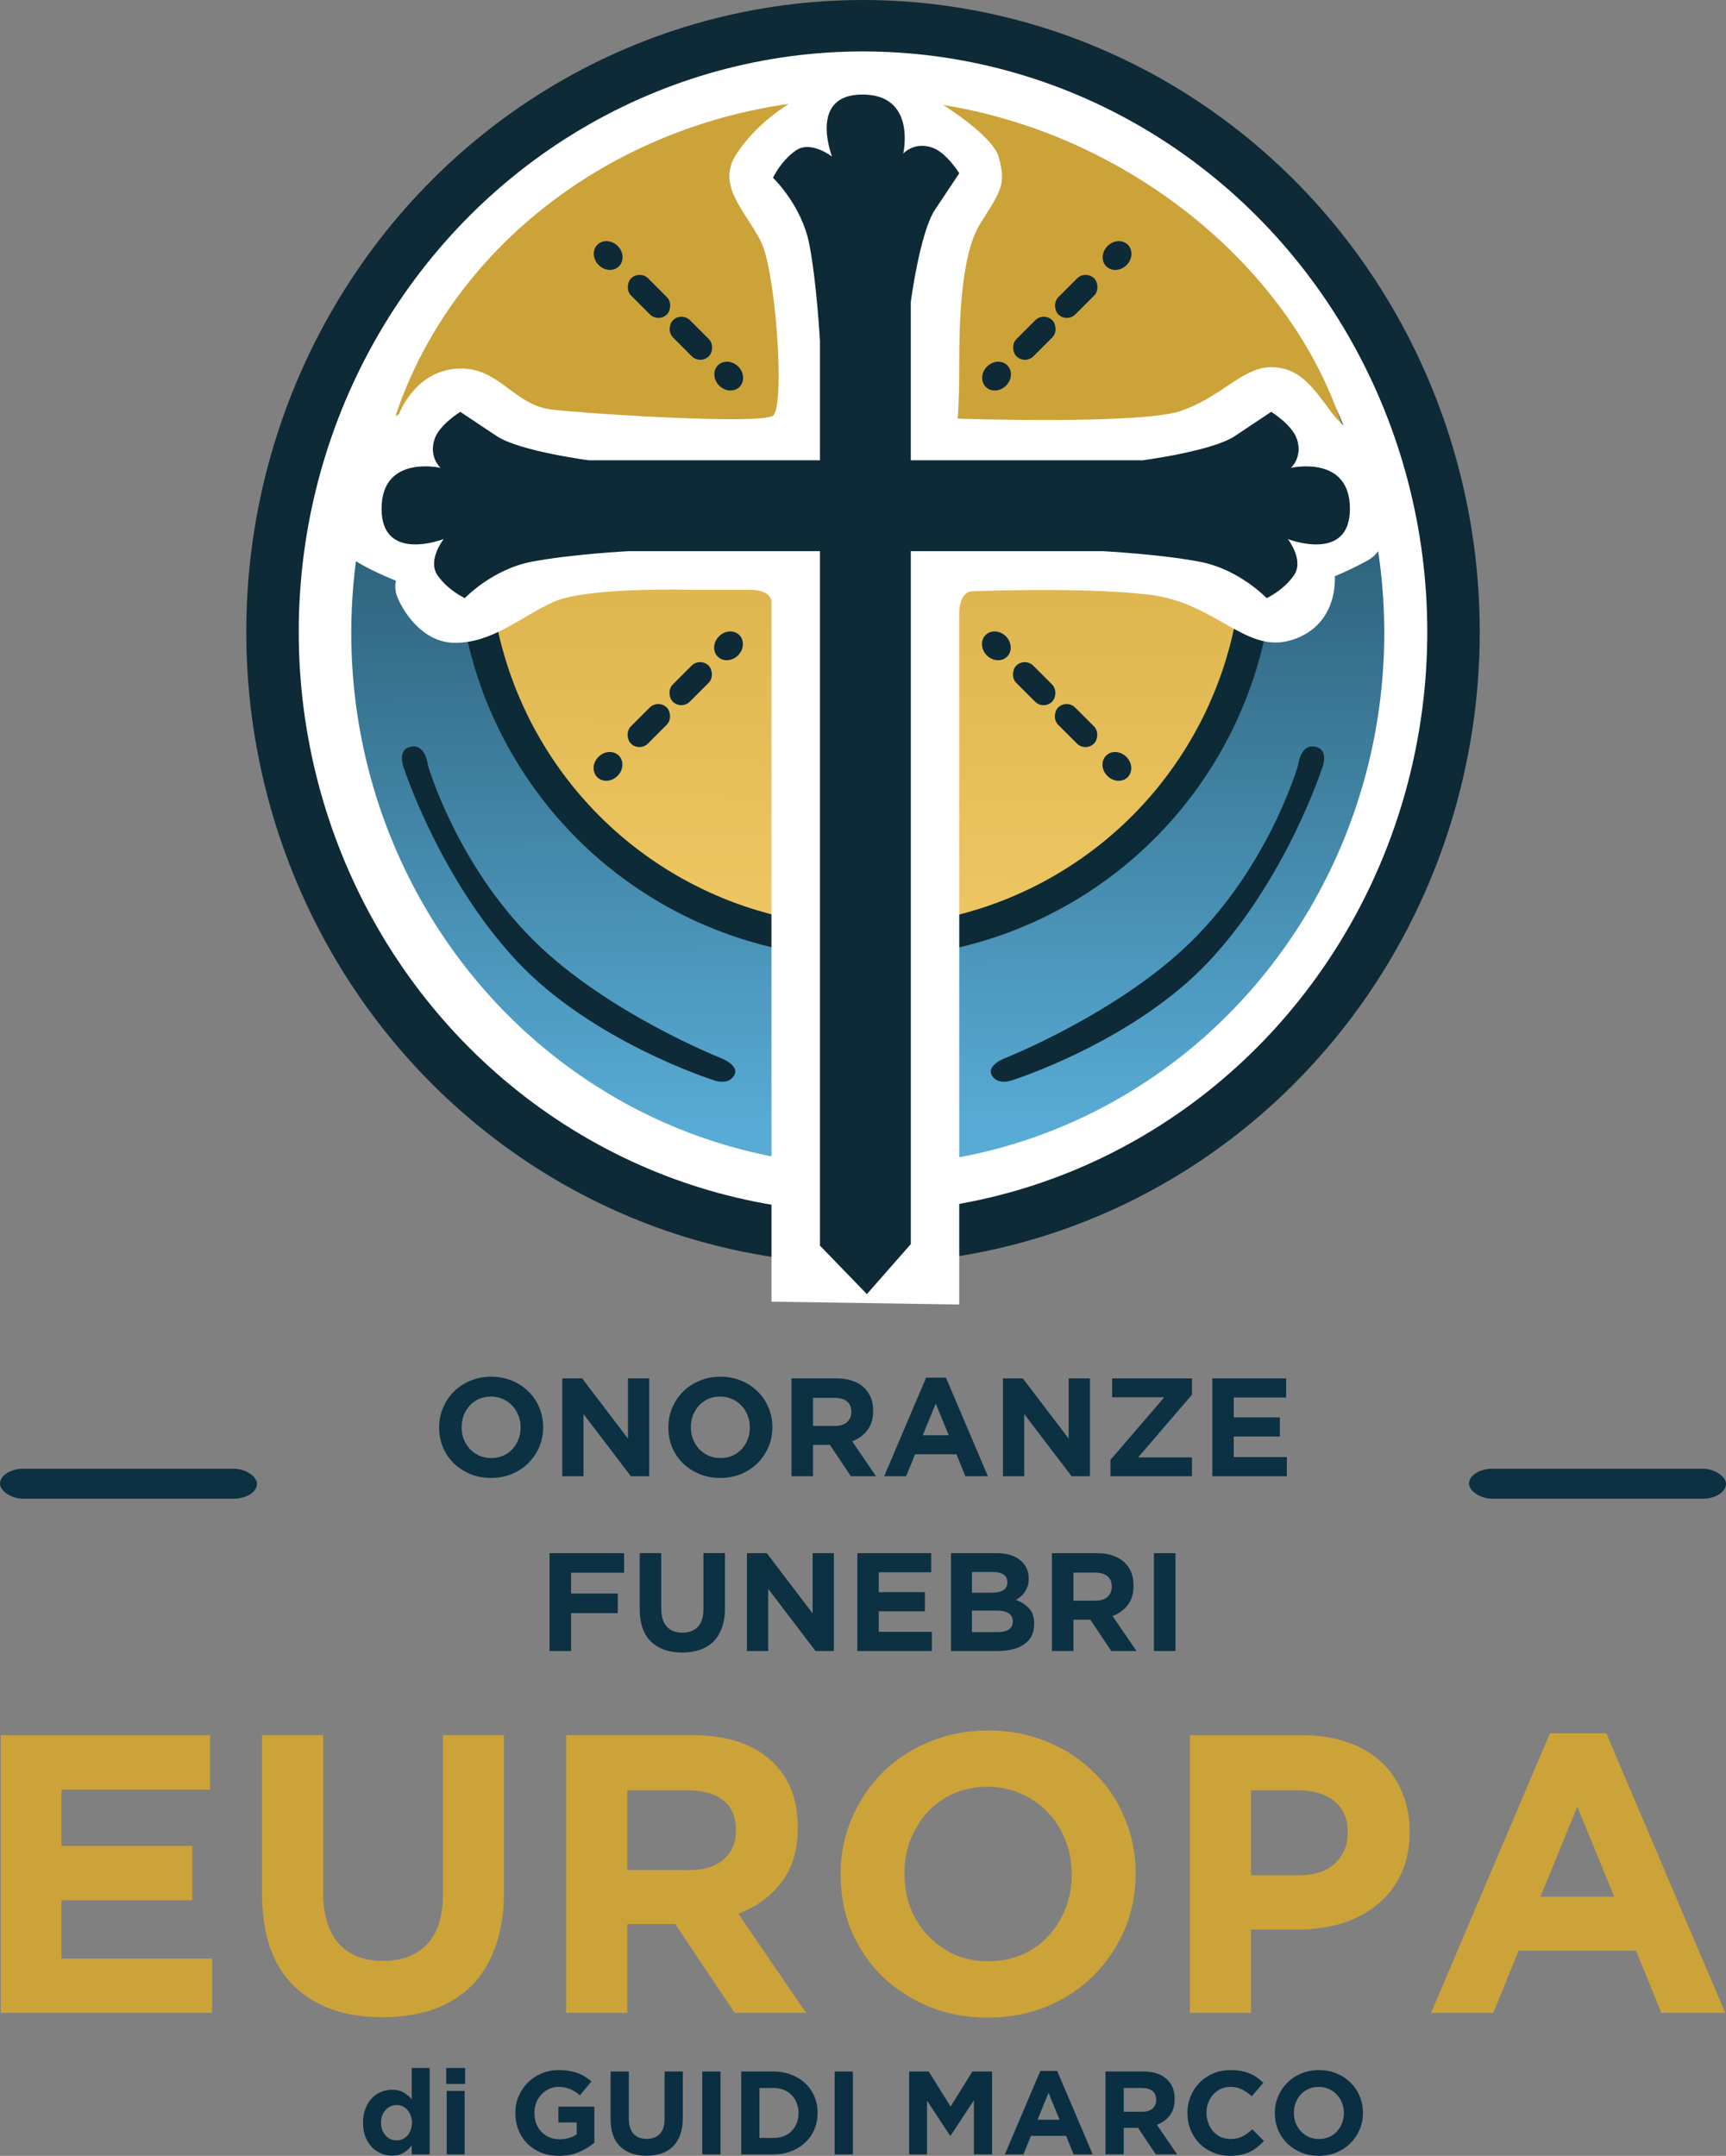
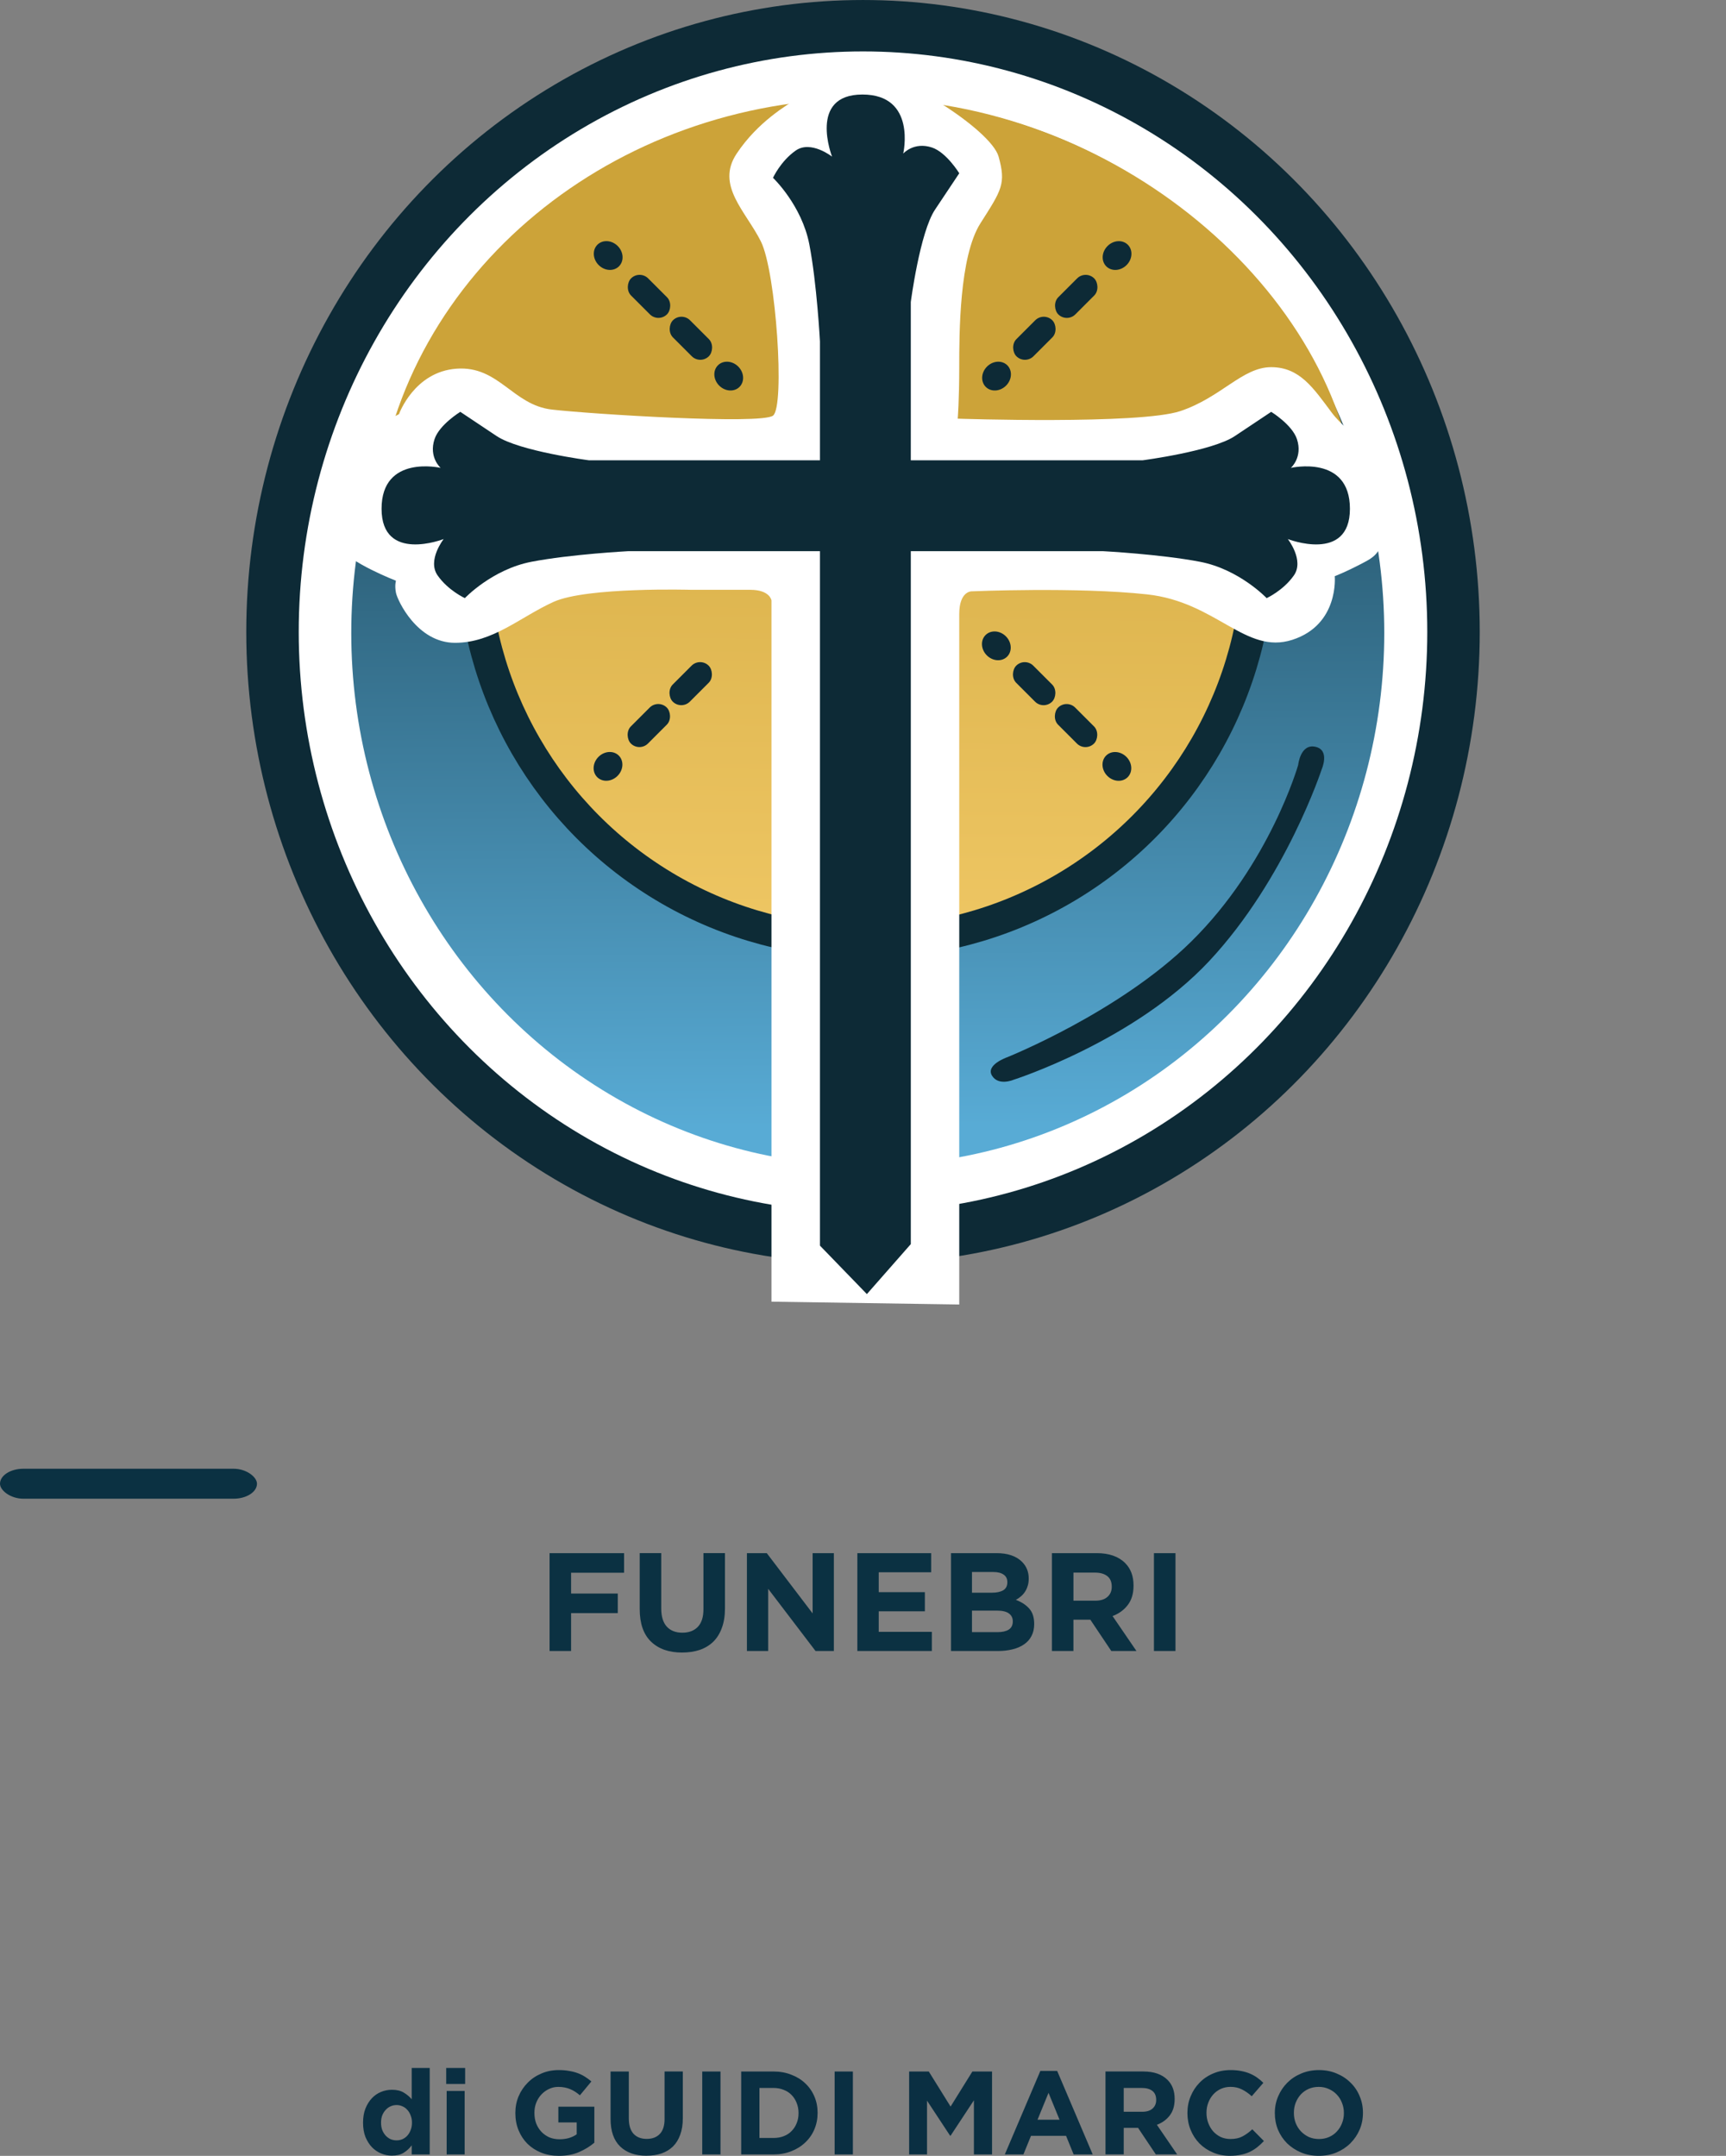
<svg xmlns="http://www.w3.org/2000/svg" xmlns:ns1="http://www.inkscape.org/namespaces/inkscape" xmlns:ns2="http://sodipodi.sourceforge.net/DTD/sodipodi-0.dtd" xmlns:xlink="http://www.w3.org/1999/xlink" width="147.221mm" height="183.838mm" viewBox="0 0 147.221 183.838" version="1.1" id="svg1" xml:space="preserve" ns1:version="1.3.2 (091e20e, 2023-11-25, custom)" ns2:docname="IMPRESA-FUNEBRE-EUROPA.svg">
  <rect x="0" y="0" width="147.221" height="183.838" fill="#808080" stroke="none" />
  <ns2:namedview id="namedview1" pagecolor="#ffffff" bordercolor="#000000" borderopacity="0.25" ns1:showpageshadow="2" ns1:pageopacity="0.0" ns1:pagecheckerboard="0" ns1:deskcolor="#d1d1d1" ns1:document-units="mm" ns1:zoom="1.0242632" ns1:cx="131.80206" ns1:cy="340.24457" ns1:window-width="1920" ns1:window-height="1009" ns1:window-x="-8" ns1:window-y="-8" ns1:window-maximized="1" ns1:current-layer="layer1" />
  <defs id="defs1">
    <linearGradient id="linearGradient14" ns1:collect="always">
      <stop style="stop-color:#0d2a36;stop-opacity:1;" offset="0" id="stop14" />
      <stop style="stop-color:#58abd5;stop-opacity:1;" offset="1" id="stop15" />
    </linearGradient>
    <linearGradient id="linearGradient12" ns1:collect="always">
      <stop style="stop-color:#cca339;stop-opacity:1;" offset="0" id="stop12" />
      <stop style="stop-color:#eec663;stop-opacity:1;" offset="1" id="stop13" />
    </linearGradient>
    <linearGradient ns1:collect="always" xlink:href="#linearGradient12" id="linearGradient13" x1="105.631" y1="63.489" x2="104.992" y2="128.333" gradientUnits="userSpaceOnUse" />
    <linearGradient ns1:collect="always" xlink:href="#linearGradient14" id="linearGradient15" x1="104.616" y1="57.811" x2="105.074" y2="143.294" gradientUnits="userSpaceOnUse" gradientTransform="matrix(1.03,0,0,1.033,-2.957,-3.226)" />
  </defs>
  <g ns1:label="Livello 1" ns1:groupmode="layer" id="layer1" transform="translate(-30.467,-33.137)">
    <g id="g27" ns1:export-filename="..\g27.jpg" ns1:export-xdpi="96" ns1:export-ydpi="96">
      <g id="g6" transform="translate(-0.485,-17.01)">
        <g id="g2" transform="translate(0,-45.508)">
-           <path style="font-size:33.822px;font-family:'Gotham Bold';-inkscape-font-specification:'Gotham Bold, ';text-align:center;word-spacing:0px;text-anchor:middle;fill:#cca339;stroke-width:0.436;stroke-linecap:round;stroke-linejoin:round" d="m 31.017,243.624 h 17.858 v 4.634 H 36.192 v 4.803 h 11.161 v 4.634 H 36.192 v 4.972 h 12.852 v 4.634 H 31.017 Z m 32.537,24.047 q -4.769,0 -7.508,-2.638 -2.74,-2.638 -2.74,-7.881 v -13.529 h 5.209 v 13.394 q 0,2.909 1.353,4.397 1.353,1.454 3.754,1.454 2.401,0 3.754,-1.421 1.353,-1.421 1.353,-4.262 v -13.563 h 5.209 v 13.36 q 0,2.706 -0.744,4.701 -0.71,1.996 -2.063,3.348 -1.353,1.319 -3.281,1.996 -1.928,0.643 -4.295,0.643 z m 26.178,-12.548 q 1.928,0 2.943,-0.913 1.048,-0.913 1.048,-2.435 v -0.068 q 0,-1.691 -1.082,-2.537 -1.082,-0.846 -3.01,-0.846 h -5.175 v 6.798 z m -10.485,-11.499 h 10.823 q 4.498,0 6.9,2.401 2.029,2.029 2.029,5.412 v 0.068 q 0,2.875 -1.421,4.701 -1.387,1.793 -3.653,2.638 l 5.784,8.455 h -6.088 l -5.073,-7.576 H 88.481 84.456 v 7.576 h -5.209 z m 36.02,19.279 q 1.556,0 2.875,-0.575 1.319,-0.575 2.232,-1.59 0.947,-1.015 1.454,-2.334 0.541,-1.353 0.541,-2.875 v -0.068 q 0,-1.522 -0.541,-2.875 -0.507,-1.353 -1.488,-2.368 -0.947,-1.015 -2.266,-1.59 -1.319,-0.609 -2.875,-0.609 -1.59,0 -2.909,0.575 -1.285,0.575 -2.232,1.59 -0.913,1.015 -1.454,2.368 -0.507,1.319 -0.507,2.841 v 0.068 q 0,1.522 0.507,2.875 0.541,1.353 1.488,2.368 0.981,1.015 2.266,1.623 1.319,0.575 2.909,0.575 z m -0.068,4.803 q -2.74,0 -5.039,-0.947 -2.3,-0.981 -3.991,-2.604 -1.657,-1.657 -2.604,-3.856 -0.913,-2.232 -0.913,-4.769 v -0.068 q 0,-2.537 0.947,-4.735 0.947,-2.232 2.604,-3.89 1.691,-1.691 3.991,-2.638 2.334,-0.981 5.073,-0.981 2.74,0 5.039,0.981 2.3,0.947 3.957,2.604 1.691,1.623 2.604,3.856 0.947,2.198 0.947,4.735 v 0.068 q 0,2.537 -0.947,4.769 -0.947,2.198 -2.638,3.89 -1.657,1.657 -3.991,2.638 -2.3,0.947 -5.039,0.947 z m 26.584,-12.142 q 1.962,0 3.044,-1.015 1.082,-1.048 1.082,-2.57 v -0.068 q 0,-1.759 -1.15,-2.672 -1.116,-0.913 -3.078,-0.913 h -4.025 v 7.238 z m -9.335,-11.939 h 9.673 q 2.131,0 3.788,0.609 1.691,0.575 2.841,1.657 1.184,1.082 1.793,2.604 0.643,1.488 0.643,3.315 v 0.068 q 0,2.063 -0.744,3.619 -0.744,1.556 -2.063,2.604 -1.285,1.048 -3.044,1.59 -1.725,0.507 -3.72,0.507 h -3.957 v 7.103 h -5.209 z m 36.19,13.766 -3.145,-7.678 -3.145,7.678 z m -5.479,-13.935 h 4.803 l 10.147,23.845 h -5.445 l -2.165,-5.31 h -10.011 l -2.165,5.31 h -5.31 z" id="text1" aria-label="EUROPA" />
          <path style="font-size:10.102px;font-family:'Gotham Bold';-inkscape-font-specification:'Gotham Bold, ';text-align:center;word-spacing:0px;text-anchor:middle;fill:#0a2f42;stroke-width:0.13;stroke-linecap:round;stroke-linejoin:round" d="m 64.778,278.17 q 0.273,0 0.505,-0.101 0.242,-0.111 0.414,-0.303 0.182,-0.202 0.283,-0.475 0.111,-0.283 0.111,-0.616 v -0.02 q 0,-0.333 -0.111,-0.606 -0.101,-0.283 -0.283,-0.475 -0.172,-0.202 -0.414,-0.303 -0.232,-0.111 -0.505,-0.111 -0.273,0 -0.515,0.111 -0.232,0.101 -0.414,0.303 -0.182,0.192 -0.293,0.465 -0.101,0.273 -0.101,0.616 v 0.02 q 0,0.333 0.101,0.616 0.111,0.273 0.293,0.475 0.182,0.192 0.414,0.303 0.242,0.101 0.515,0.101 z m -0.394,1.303 q -0.475,0 -0.919,-0.182 -0.444,-0.182 -0.788,-0.535 -0.343,-0.364 -0.556,-0.879 -0.202,-0.525 -0.202,-1.202 v -0.02 q 0,-0.677 0.202,-1.192 0.212,-0.525 0.545,-0.879 0.343,-0.364 0.788,-0.545 0.444,-0.182 0.929,-0.182 0.616,0 1.01,0.242 0.404,0.242 0.677,0.566 v -2.667 h 1.535 v 7.374 h -1.535 v -0.778 q -0.283,0.384 -0.687,0.636 -0.394,0.242 -1,0.242 z m 4.667,-5.516 h 1.535 v 5.415 h -1.535 z m -0.04,-1.96 h 1.616 v 1.364 h -1.616 z m 9.617,7.495 q -0.828,0 -1.515,-0.273 -0.677,-0.273 -1.172,-0.758 -0.485,-0.485 -0.758,-1.152 -0.273,-0.667 -0.273,-1.455 v -0.02 q 0,-0.758 0.273,-1.414 0.283,-0.667 0.778,-1.162 0.495,-0.505 1.172,-0.788 0.677,-0.293 1.485,-0.293 0.475,0 0.859,0.071 0.394,0.061 0.727,0.182 0.333,0.121 0.626,0.303 0.293,0.182 0.566,0.414 l -0.98,1.182 q -0.202,-0.172 -0.404,-0.303 -0.202,-0.131 -0.424,-0.222 -0.212,-0.091 -0.465,-0.141 -0.253,-0.051 -0.556,-0.051 -0.424,0 -0.798,0.182 -0.364,0.172 -0.647,0.475 -0.273,0.293 -0.434,0.697 -0.152,0.394 -0.152,0.849 v 0.02 q 0,0.485 0.152,0.899 0.162,0.404 0.444,0.707 0.293,0.303 0.677,0.475 0.394,0.162 0.869,0.162 0.869,0 1.465,-0.424 v -1.01 h -1.566 v -1.344 h 3.071 v 3.071 q -0.545,0.465 -1.303,0.798 -0.748,0.323 -1.717,0.323 z m 7.465,-0.01 q -1.424,0 -2.243,-0.788 -0.818,-0.788 -0.818,-2.354 v -4.041 h 1.556 v 4 q 0,0.869 0.404,1.313 0.404,0.434 1.121,0.434 0.717,0 1.121,-0.424 0.404,-0.424 0.404,-1.273 v -4.051 h 1.556 v 3.99 q 0,0.808 -0.222,1.404 -0.212,0.596 -0.616,1 -0.404,0.394 -0.98,0.596 -0.576,0.192 -1.283,0.192 z m 4.758,-7.182 h 1.556 v 7.071 h -1.556 z m 6.081,5.667 q 0.475,0 0.869,-0.152 0.394,-0.152 0.667,-0.434 0.283,-0.283 0.434,-0.667 0.162,-0.384 0.162,-0.859 v -0.02 q 0,-0.465 -0.162,-0.859 -0.152,-0.394 -0.434,-0.677 -0.273,-0.283 -0.667,-0.434 -0.394,-0.162 -0.869,-0.162 h -1.202 v 4.263 z m -2.758,-5.667 h 2.758 q 0.828,0 1.515,0.273 0.697,0.263 1.192,0.737 0.505,0.475 0.778,1.121 0.273,0.636 0.273,1.384 v 0.02 q 0,0.748 -0.273,1.394 -0.273,0.647 -0.778,1.121 -0.495,0.475 -1.192,0.748 -0.687,0.273 -1.515,0.273 h -2.758 z m 7.97,0 h 1.556 v 7.071 h -1.556 z m 6.354,0 h 1.677 l 1.859,2.99 1.859,-2.99 h 1.677 v 7.071 h -1.546 v -4.616 l -1.99,3.02 h -0.04 l -1.97,-2.99 v 4.586 h -1.525 z m 12.829,4.111 -0.939,-2.293 -0.939,2.293 z m -1.636,-4.162 h 1.434 l 3.031,7.122 H 122.529 l -0.647,-1.586 h -2.99 l -0.647,1.586 h -1.586 z m 8.687,3.485 q 0.576,0 0.879,-0.273 0.313,-0.273 0.313,-0.727 v -0.02 q 0,-0.505 -0.323,-0.758 -0.323,-0.253 -0.899,-0.253 h -1.546 v 2.03 z m -3.132,-3.435 h 3.233 q 1.344,0 2.061,0.717 0.606,0.606 0.606,1.616 v 0.02 q 0,0.859 -0.424,1.404 -0.414,0.535 -1.091,0.788 l 1.727,2.525 h -1.818 l -1.515,-2.263 h -0.02 -1.202 v 2.263 h -1.556 z m 10.617,7.192 q -0.778,0 -1.445,-0.283 -0.667,-0.283 -1.152,-0.768 -0.485,-0.495 -0.758,-1.162 -0.273,-0.667 -0.273,-1.424 v -0.02 q 0,-0.758 0.273,-1.414 0.273,-0.667 0.758,-1.162 0.485,-0.505 1.162,-0.788 0.677,-0.293 1.495,-0.293 0.495,0 0.899,0.081 0.414,0.081 0.748,0.222 0.333,0.141 0.616,0.343 0.283,0.202 0.525,0.444 l -0.99,1.141 q -0.414,-0.374 -0.849,-0.586 -0.424,-0.212 -0.96,-0.212 -0.444,0 -0.828,0.172 -0.374,0.172 -0.647,0.475 -0.273,0.303 -0.424,0.707 -0.152,0.394 -0.152,0.849 v 0.02 q 0,0.455 0.152,0.859 0.152,0.404 0.414,0.707 0.273,0.303 0.646,0.485 0.384,0.172 0.838,0.172 0.606,0 1.02,-0.222 0.424,-0.222 0.838,-0.606 l 0.99,1 q -0.273,0.293 -0.566,0.525 -0.293,0.232 -0.647,0.404 -0.343,0.162 -0.758,0.242 -0.414,0.091 -0.929,0.091 z m 7.596,-1.434 q 0.465,0 0.859,-0.172 0.394,-0.172 0.667,-0.475 0.283,-0.303 0.434,-0.697 0.162,-0.404 0.162,-0.859 v -0.02 q 0,-0.455 -0.162,-0.859 -0.152,-0.404 -0.444,-0.707 -0.283,-0.303 -0.677,-0.475 -0.394,-0.182 -0.859,-0.182 -0.475,0 -0.869,0.172 -0.384,0.172 -0.667,0.475 -0.273,0.303 -0.434,0.707 -0.152,0.394 -0.152,0.849 v 0.02 q 0,0.455 0.152,0.859 0.162,0.404 0.444,0.707 0.293,0.303 0.677,0.485 0.394,0.172 0.869,0.172 z m -0.02,1.434 q -0.818,0 -1.505,-0.283 -0.687,-0.293 -1.192,-0.778 -0.495,-0.495 -0.778,-1.152 -0.273,-0.667 -0.273,-1.424 v -0.02 q 0,-0.758 0.283,-1.414 0.283,-0.667 0.778,-1.162 0.505,-0.505 1.192,-0.788 0.697,-0.293 1.515,-0.293 0.818,0 1.505,0.293 0.687,0.283 1.182,0.778 0.505,0.485 0.778,1.152 0.283,0.657 0.283,1.414 v 0.02 q 0,0.758 -0.283,1.424 -0.283,0.657 -0.788,1.162 -0.495,0.495 -1.192,0.788 -0.687,0.283 -1.505,0.283 z" id="text2" aria-label="di GUIDI MARCO" />
        </g>
        <g id="text3" style="font-size:11.922px;font-family:'Gotham Bold';-inkscape-font-specification:'Gotham Bold, ';text-align:center;word-spacing:0px;text-anchor:middle;fill:#0b3142;stroke-width:0.154;stroke-linecap:round;stroke-linejoin:round" aria-label="ONORANZE&#10;FUNEBRI">
-           <path style="stroke-width:0.154" d="m 72.856,174.482 q 0.548,0 1.013,-0.203 0.465,-0.203 0.787,-0.56 0.334,-0.358 0.513,-0.823 0.191,-0.477 0.191,-1.013 v -0.024 q 0,-0.536 -0.191,-1.013 -0.179,-0.477 -0.525,-0.835 -0.334,-0.358 -0.799,-0.56 -0.465,-0.215 -1.013,-0.215 -0.56,0 -1.025,0.203 -0.453,0.203 -0.787,0.56 -0.322,0.358 -0.513,0.835 -0.179,0.465 -0.179,1.001 v 0.024 q 0,0.536 0.179,1.013 0.191,0.477 0.525,0.835 0.346,0.358 0.799,0.572 0.465,0.203 1.025,0.203 z m -0.024,1.693 q -0.966,0 -1.776,-0.334 -0.811,-0.346 -1.407,-0.918 -0.584,-0.584 -0.918,-1.359 -0.322,-0.787 -0.322,-1.681 v -0.024 q 0,-0.894 0.334,-1.669 0.334,-0.787 0.918,-1.371 0.596,-0.596 1.407,-0.93 0.823,-0.346 1.788,-0.346 0.966,0 1.776,0.346 0.811,0.334 1.395,0.918 0.596,0.572 0.918,1.359 0.334,0.775 0.334,1.669 v 0.024 q 0,0.894 -0.334,1.681 -0.334,0.775 -0.93,1.371 -0.584,0.584 -1.407,0.93 -0.811,0.334 -1.776,0.334 z m 6.08,-8.489 h 1.693 l 3.91,5.138 v -5.138 h 1.812 v 8.346 h -1.562 l -4.042,-5.305 v 5.305 h -1.812 z m 13.496,6.796 q 0.548,0 1.013,-0.203 0.465,-0.203 0.787,-0.56 0.334,-0.358 0.513,-0.823 0.191,-0.477 0.191,-1.013 v -0.024 q 0,-0.536 -0.191,-1.013 -0.179,-0.477 -0.525,-0.835 -0.334,-0.358 -0.799,-0.56 -0.465,-0.215 -1.013,-0.215 -0.56,0 -1.025,0.203 -0.453,0.203 -0.787,0.56 -0.322,0.358 -0.513,0.835 -0.179,0.465 -0.179,1.001 v 0.024 q 0,0.536 0.179,1.013 0.191,0.477 0.525,0.835 0.346,0.358 0.799,0.572 0.465,0.203 1.025,0.203 z m -0.024,1.693 q -0.966,0 -1.776,-0.334 -0.811,-0.346 -1.407,-0.918 -0.584,-0.584 -0.918,-1.359 -0.322,-0.787 -0.322,-1.681 v -0.024 q 0,-0.894 0.334,-1.669 0.334,-0.787 0.918,-1.371 0.596,-0.596 1.407,-0.93 0.823,-0.346 1.788,-0.346 0.966,0 1.776,0.346 0.811,0.334 1.395,0.918 0.596,0.572 0.918,1.359 0.334,0.775 0.334,1.669 v 0.024 q 0,0.894 -0.334,1.681 -0.334,0.775 -0.93,1.371 -0.584,0.584 -1.407,0.93 -0.811,0.334 -1.776,0.334 z m 9.776,-4.435 q 0.68,0 1.037,-0.322 0.37,-0.322 0.37,-0.858 v -0.024 q 0,-0.596 -0.382,-0.894 -0.382,-0.298 -1.061,-0.298 h -1.824 v 2.396 z m -3.696,-4.054 h 3.815 q 1.586,0 2.432,0.846 0.715,0.715 0.715,1.908 v 0.024 q 0,1.013 -0.501,1.657 -0.489,0.632 -1.288,0.93 l 2.039,2.981 h -2.146 l -1.788,-2.671 h -0.024 -1.419 v 2.671 h -1.836 z m 13.412,4.852 -1.109,-2.706 -1.109,2.706 z m -1.931,-4.912 h 1.693 l 3.577,8.405 h -1.919 l -0.763,-1.872 h -3.529 l -0.763,1.872 h -1.872 z m 6.557,0.06 h 1.693 l 3.91,5.138 v -5.138 h 1.812 v 8.346 h -1.562 l -4.042,-5.305 v 5.305 h -1.812 z m 9.168,6.951 4.59,-5.341 h -4.447 v -1.609 h 6.808 v 1.395 l -4.59,5.341 h 4.59 v 1.609 h -6.951 z m 8.691,-6.951 h 6.295 v 1.633 h -4.471 v 1.693 h 3.934 v 1.633 h -3.934 v 1.753 h 4.53 v 1.633 h -6.355 z" id="path6" />
          <path style="stroke-width:0.154" d="m 77.828,182.589 h 6.355 v 1.669 h -4.519 v 1.776 h 3.982 v 1.669 h -3.982 v 3.231 h -1.836 z m 11.302,8.477 q -1.681,0 -2.647,-0.93 -0.966,-0.93 -0.966,-2.778 v -4.769 h 1.836 v 4.721 q 0,1.025 0.477,1.55 0.477,0.513 1.323,0.513 0.846,0 1.323,-0.501 0.477,-0.501 0.477,-1.502 v -4.781 h 1.836 v 4.709 q 0,0.954 -0.262,1.657 -0.25,0.703 -0.727,1.18 -0.477,0.465 -1.156,0.703 -0.68,0.227 -1.514,0.227 z m 5.532,-8.477 h 1.693 l 3.91,5.138 v -5.138 h 1.812 v 8.346 h -1.562 l -4.042,-5.305 v 5.305 H 94.662 Z m 9.419,0 h 6.295 v 1.633 h -4.471 v 1.693 h 3.934 v 1.633 h -3.934 v 1.753 h 4.53 v 1.633 h -6.355 z m 11.958,6.736 q 0.608,0 0.954,-0.215 0.346,-0.227 0.346,-0.691 v -0.024 q 0,-0.417 -0.322,-0.656 -0.322,-0.25 -1.037,-0.25 h -2.122 v 1.836 z m -0.489,-3.362 q 0.608,0 0.966,-0.203 0.358,-0.215 0.358,-0.68 v -0.024 q 0,-0.417 -0.31,-0.632 -0.31,-0.227 -0.894,-0.227 h -1.812 v 1.764 z m -3.481,-3.374 h 3.875 q 1.443,0 2.182,0.739 0.572,0.572 0.572,1.419 v 0.024 q 0,0.358 -0.095,0.632 -0.084,0.274 -0.238,0.501 -0.143,0.215 -0.346,0.382 -0.191,0.167 -0.417,0.286 0.727,0.274 1.145,0.751 0.417,0.465 0.417,1.3 v 0.024 q 0,0.572 -0.227,1.001 -0.215,0.429 -0.632,0.715 -0.405,0.286 -0.99,0.429 -0.572,0.143 -1.276,0.143 h -3.97 z m 12.304,4.054 q 0.68,0 1.037,-0.322 0.37,-0.322 0.37,-0.858 v -0.024 q 0,-0.596 -0.382,-0.894 -0.382,-0.298 -1.061,-0.298 h -1.824 v 2.396 z M 120.676,182.589 h 3.815 q 1.586,0 2.432,0.846 0.715,0.715 0.715,1.908 v 0.024 q 0,1.013 -0.501,1.657 -0.489,0.632 -1.288,0.93 l 2.039,2.981 h -2.146 l -1.788,-2.671 h -0.024 -1.419 v 2.671 H 120.676 Z m 8.703,0 h 1.836 v 8.346 h -1.836 z" id="path7" />
        </g>
        <g id="g5" transform="translate(-0.465)">
          <rect style="fill:#0b3142;fill-opacity:1;stroke:none;stroke-width:0.05;stroke-linecap:round;stroke-linejoin:round" id="rect4" width="21.919" height="2.557" x="31.417" y="175.391" ry="2" />
-           <rect style="fill:#0b3142;fill-opacity:1;stroke:none;stroke-width:0.05;stroke-linecap:round;stroke-linejoin:round" id="rect5" width="21.919" height="2.557" x="156.72" y="175.391" ry="2" />
        </g>
      </g>
      <g id="g26" transform="translate(0,5.292)">
        <ellipse style="fill:#0d2a36;fill-opacity:1;stroke:none;stroke-width:2.89;stroke-linecap:round;stroke-linejoin:round;stroke-dasharray:none;stroke-opacity:1" id="ellipse23" cx="104.078" cy="81.73" rx="52.605" ry="53.884" />
        <ellipse style="fill:#ffffff;fill-opacity:1;stroke:none;stroke-width:2.65;stroke-linecap:round;stroke-linejoin:round;stroke-dasharray:none;stroke-opacity:1" id="path23" cx="104.078" cy="81.73" rx="48.13" ry="49.5" />
        <g id="g15" transform="translate(-0.726,-20.924)">
          <ellipse style="fill:url(#linearGradient15);fill-opacity:1;stroke:none;stroke-width:3.038;stroke-linecap:round;stroke-linejoin:round;stroke-dasharray:none;stroke-opacity:1" id="path13" cx="105.21" cy="102.744" rx="44.055" ry="45.425" />
          <g id="g13">
            <circle style="fill:url(#linearGradient13);fill-opacity:1;stroke:#0d2b36;stroke-width:2.72;stroke-linecap:round;stroke-linejoin:round;stroke-dasharray:none;stroke-opacity:1" id="path12" cx="105.038" cy="95.637" r="33.482" />
            <path id="path11" style="fill:#cca339;fill-opacity:1;stroke:none;stroke-width:0.057;stroke-linecap:round;stroke-linejoin:round" d="m 104.845,57.171 c -21.406,0.041 -39.325,14.86 -41.521,34.34 H 146.978 C 145.508,73.646 126.283,57.173 104.845,57.171 Z" ns2:nodetypes="cccc" />
            <path style="fill:#ffffff;fill-opacity:1;stroke:none;stroke-width:0.05;stroke-linecap:round;stroke-linejoin:round" d="M 96.998,159.768 V 99.968 c 0,0 -0.129,-0.904 -1.808,-0.904 -1.679,0 -5.037,0 -5.037,0 0,0 -8.912,-0.258 -11.753,1.033 -2.841,1.292 -5.166,3.487 -8.395,3.487 -3.229,0 -4.908,-3.616 -5.037,-4.262 -0.129,-0.646 0,-1.033 0,-1.033 0,0 -4.004,-1.55 -4.779,-2.841 -0.775,-1.292 -0.904,-4.391 -0.904,-4.391 0,0 2.067,-4.908 4.004,-5.941 1.937,-1.033 1.937,-1.033 1.937,-1.033 0,0 1.292,-3.616 4.908,-3.875 3.616,-0.258 4.779,3.1 8.137,3.487 3.358,0.387 17.824,1.292 18.857,0.517 1.033,-0.775 0.258,-12.27 -1.033,-14.853 -1.292,-2.583 -3.875,-4.779 -2.067,-7.491 1.808,-2.712 4.262,-4.133 5.295,-4.779 1.033,-0.646 2.196,-2.325 5.295,-2.325 3.1,0 11.108,5.037 11.753,7.362 0.646,2.325 0.258,2.841 -1.55,5.683 -1.808,2.841 -1.808,9.429 -1.808,12.27 0,2.841 -0.129,4.391 -0.129,4.391 0,0 15.499,0.517 18.986,-0.646 3.487,-1.162 5.295,-3.746 7.749,-3.746 2.454,0 3.616,1.808 5.166,3.875 1.55,2.067 4.391,3.1 4.391,6.845 0,3.746 0.258,4.908 -1.421,5.812 -1.679,0.904 -2.712,1.292 -2.712,1.292 0,0 0.387,4.133 -3.616,5.425 -4.004,1.292 -6.458,-3.229 -12.399,-3.875 -5.941,-0.646 -14.982,-0.258 -14.982,-0.258 0,0 -1.033,0 -1.033,1.937 0,1.937 0,58.877 0,58.877 z" id="path10" />
            <path id="path8" style="fill:#0d2a36;fill-opacity:1;stroke:none;stroke-width:0.05;stroke-linecap:round;stroke-linejoin:round" d="m 104.747,56.83 c -4.65,0 -2.583,5.295 -2.583,5.295 0,0 -1.808,-1.421 -3.1,-0.517 -1.292,0.904 -1.937,2.325 -1.937,2.325 0,0 2.454,2.325 3.1,5.683 0.646,3.358 0.904,8.266 0.904,8.266 V 88.021 H 81.434 c 0,0 -5.941,-0.775 -7.879,-2.067 -1.937,-1.292 -3.1,-2.067 -3.1,-2.067 0,0 -1.785,1.094 -2.196,2.325 -0.517,1.55 0.517,2.454 0.517,2.454 0,0 -5.037,-1.163 -5.037,3.487 0,4.65 5.296,2.583 5.296,2.583 0,0 -1.421,1.808 -0.517,3.1 0.904,1.292 2.325,1.937 2.325,1.937 0,0 2.325,-2.454 5.683,-3.1 3.358,-0.646 8.266,-0.904 8.266,-0.904 h 16.339 v 59.219 l 4.004,4.133 3.746,-4.262 V 95.77 h 2.97 13.432 c 0,0 4.908,0.259 8.266,0.904 3.358,0.646 5.683,3.1 5.683,3.1 0,0 1.421,-0.646 2.325,-1.937 0.904,-1.292 -0.517,-3.1 -0.517,-3.1 0,0 5.296,2.066 5.296,-2.583 0,-4.65 -5.037,-3.487 -5.037,-3.487 0,0 1.033,-0.904 0.517,-2.454 -0.41,-1.231 -2.196,-2.325 -2.196,-2.325 0,0 -1.162,0.775 -3.1,2.067 -1.937,1.292 -7.879,2.067 -7.879,2.067 h -16.791 -2.97 V 74.524 c 0,0 0.775,-5.941 2.067,-7.879 1.292,-1.937 2.067,-3.1 2.067,-3.1 0,0 -1.094,-1.785 -2.325,-2.196 -1.55,-0.517 -2.454,0.517 -2.454,0.517 0,0 1.163,-5.037 -3.487,-5.037 z" />
          </g>
        </g>
        <g id="g23" transform="matrix(0.954,0,0,0.954,4.099,-16.669)">
          <g id="g16" transform="rotate(-45,87.405,74.889)">
            <ellipse style="fill:#0d2a36;fill-opacity:1;stroke:none;stroke-width:2.328;stroke-linecap:round;stroke-linejoin:round;stroke-dasharray:none;stroke-opacity:1" id="path15" cx="67.269" cy="-87.405" rx="1.364" ry="1.204" transform="rotate(90)" />
            <ellipse style="fill:#0d2a36;fill-opacity:1;stroke:none;stroke-width:2.328;stroke-linecap:round;stroke-linejoin:round;stroke-dasharray:none;stroke-opacity:1" id="ellipse15" cx="82.51" cy="-87.405" rx="1.364" ry="1.204" transform="rotate(90)" />
            <rect style="fill:#0d2a36;fill-opacity:1;stroke:none;stroke-width:3.139;stroke-linecap:round;stroke-linejoin:round;stroke-dasharray:none;stroke-opacity:1" id="rect15" width="4.545" height="2.164" x="70.159" y="-88.487" ry="1.082" transform="rotate(90)" />
            <rect style="fill:#0d2a36;fill-opacity:1;stroke:none;stroke-width:3.139;stroke-linecap:round;stroke-linejoin:round;stroke-dasharray:none;stroke-opacity:1" id="rect16" width="4.545" height="2.164" x="75.455" y="-88.487" ry="1.082" transform="rotate(90)" />
          </g>
          <g id="g18" transform="matrix(-0.707,-0.707,-0.707,0.707,236.869,83.739)">
            <ellipse style="fill:#0d2a36;fill-opacity:1;stroke:none;stroke-width:2.328;stroke-linecap:round;stroke-linejoin:round;stroke-dasharray:none;stroke-opacity:1" id="ellipse16" cx="67.269" cy="-87.405" rx="1.364" ry="1.204" transform="rotate(90)" />
            <ellipse style="fill:#0d2a36;fill-opacity:1;stroke:none;stroke-width:2.328;stroke-linecap:round;stroke-linejoin:round;stroke-dasharray:none;stroke-opacity:1" id="ellipse17" cx="82.51" cy="-87.405" rx="1.364" ry="1.204" transform="rotate(90)" />
            <rect style="fill:#0d2a36;fill-opacity:1;stroke:none;stroke-width:3.139;stroke-linecap:round;stroke-linejoin:round;stroke-dasharray:none;stroke-opacity:1" id="rect17" width="4.545" height="2.164" x="70.159" y="-88.487" ry="1.082" transform="rotate(90)" />
            <rect style="fill:#0d2a36;fill-opacity:1;stroke:none;stroke-width:3.139;stroke-linecap:round;stroke-linejoin:round;stroke-dasharray:none;stroke-opacity:1" id="rect18" width="4.545" height="2.164" x="75.455" y="-88.487" ry="1.082" transform="rotate(90)" />
          </g>
          <g id="g20" transform="matrix(0.707,0.707,0.707,-0.707,-27.354,100.927)">
            <ellipse style="fill:#0d2a36;fill-opacity:1;stroke:none;stroke-width:2.328;stroke-linecap:round;stroke-linejoin:round;stroke-dasharray:none;stroke-opacity:1" id="ellipse18" cx="67.269" cy="-87.405" rx="1.364" ry="1.204" transform="rotate(90)" />
-             <ellipse style="fill:#0d2a36;fill-opacity:1;stroke:none;stroke-width:2.328;stroke-linecap:round;stroke-linejoin:round;stroke-dasharray:none;stroke-opacity:1" id="ellipse19" cx="82.51" cy="-87.405" rx="1.364" ry="1.204" transform="rotate(90)" />
            <rect style="fill:#0d2a36;fill-opacity:1;stroke:none;stroke-width:3.139;stroke-linecap:round;stroke-linejoin:round;stroke-dasharray:none;stroke-opacity:1" id="rect19" width="4.545" height="2.164" x="70.159" y="-88.487" ry="1.082" transform="rotate(90)" />
            <rect style="fill:#0d2a36;fill-opacity:1;stroke:none;stroke-width:3.139;stroke-linecap:round;stroke-linejoin:round;stroke-dasharray:none;stroke-opacity:1" id="rect20" width="4.545" height="2.164" x="75.455" y="-88.487" ry="1.082" transform="rotate(90)" />
          </g>
          <g id="g22" transform="rotate(135,97.532,99.521)">
            <ellipse style="fill:#0d2a36;fill-opacity:1;stroke:none;stroke-width:2.328;stroke-linecap:round;stroke-linejoin:round;stroke-dasharray:none;stroke-opacity:1" id="ellipse20" cx="67.269" cy="-87.405" rx="1.364" ry="1.204" transform="rotate(90)" />
            <ellipse style="fill:#0d2a36;fill-opacity:1;stroke:none;stroke-width:2.328;stroke-linecap:round;stroke-linejoin:round;stroke-dasharray:none;stroke-opacity:1" id="ellipse21" cx="82.51" cy="-87.405" rx="1.364" ry="1.204" transform="rotate(90)" />
            <rect style="fill:#0d2a36;fill-opacity:1;stroke:none;stroke-width:3.139;stroke-linecap:round;stroke-linejoin:round;stroke-dasharray:none;stroke-opacity:1" id="rect21" width="4.545" height="2.164" x="70.159" y="-88.487" ry="1.082" transform="rotate(90)" />
            <rect style="fill:#0d2a36;fill-opacity:1;stroke:none;stroke-width:3.139;stroke-linecap:round;stroke-linejoin:round;stroke-dasharray:none;stroke-opacity:1" id="rect22" width="4.545" height="2.164" x="75.455" y="-88.487" ry="1.082" transform="rotate(90)" />
          </g>
        </g>
        <g id="g25" style="fill:#0d2a36;fill-opacity:1" transform="translate(99.199,-24.099)">
-           <path style="fill:#0d2a36;fill-opacity:1;stroke:none;stroke-width:2.649;stroke-linecap:round;stroke-linejoin:round;stroke-dasharray:none;stroke-opacity:1" d="m -34.248,117.54 c 0,0 3.063,9.364 9.589,16.348 6.406,6.856 16.713,10.137 16.713,10.137 0,0 1.279,0.548 1.827,-0.365 0.548,-0.913 -1.279,-1.553 -1.279,-1.553 0,0 -9.56,-3.816 -15.708,-9.863 -6.725,-6.614 -9.133,-15.069 -9.133,-15.069 0,0 -0.183,-1.827 -1.461,-1.553 -1.279,0.274 -0.548,1.918 -0.548,1.918 z" id="path24" ns2:nodetypes="cscscscsc" />
          <path style="fill:#0d2a36;fill-opacity:1;stroke:none;stroke-width:2.649;stroke-linecap:round;stroke-linejoin:round;stroke-dasharray:none;stroke-opacity:1" d="m 44.006,117.54 c 0,0 -3.063,9.364 -9.589,16.348 -6.406,6.856 -16.713,10.137 -16.713,10.137 0,0 -1.279,0.548 -1.827,-0.365 -0.548,-0.913 1.279,-1.553 1.279,-1.553 0,0 9.56,-3.816 15.708,-9.863 6.725,-6.614 9.133,-15.069 9.133,-15.069 0,0 0.183,-1.827 1.461,-1.553 1.279,0.274 0.548,1.918 0.548,1.918 z" id="path25" ns2:nodetypes="cscscscsc" />
        </g>
      </g>
    </g>
  </g>
</svg>